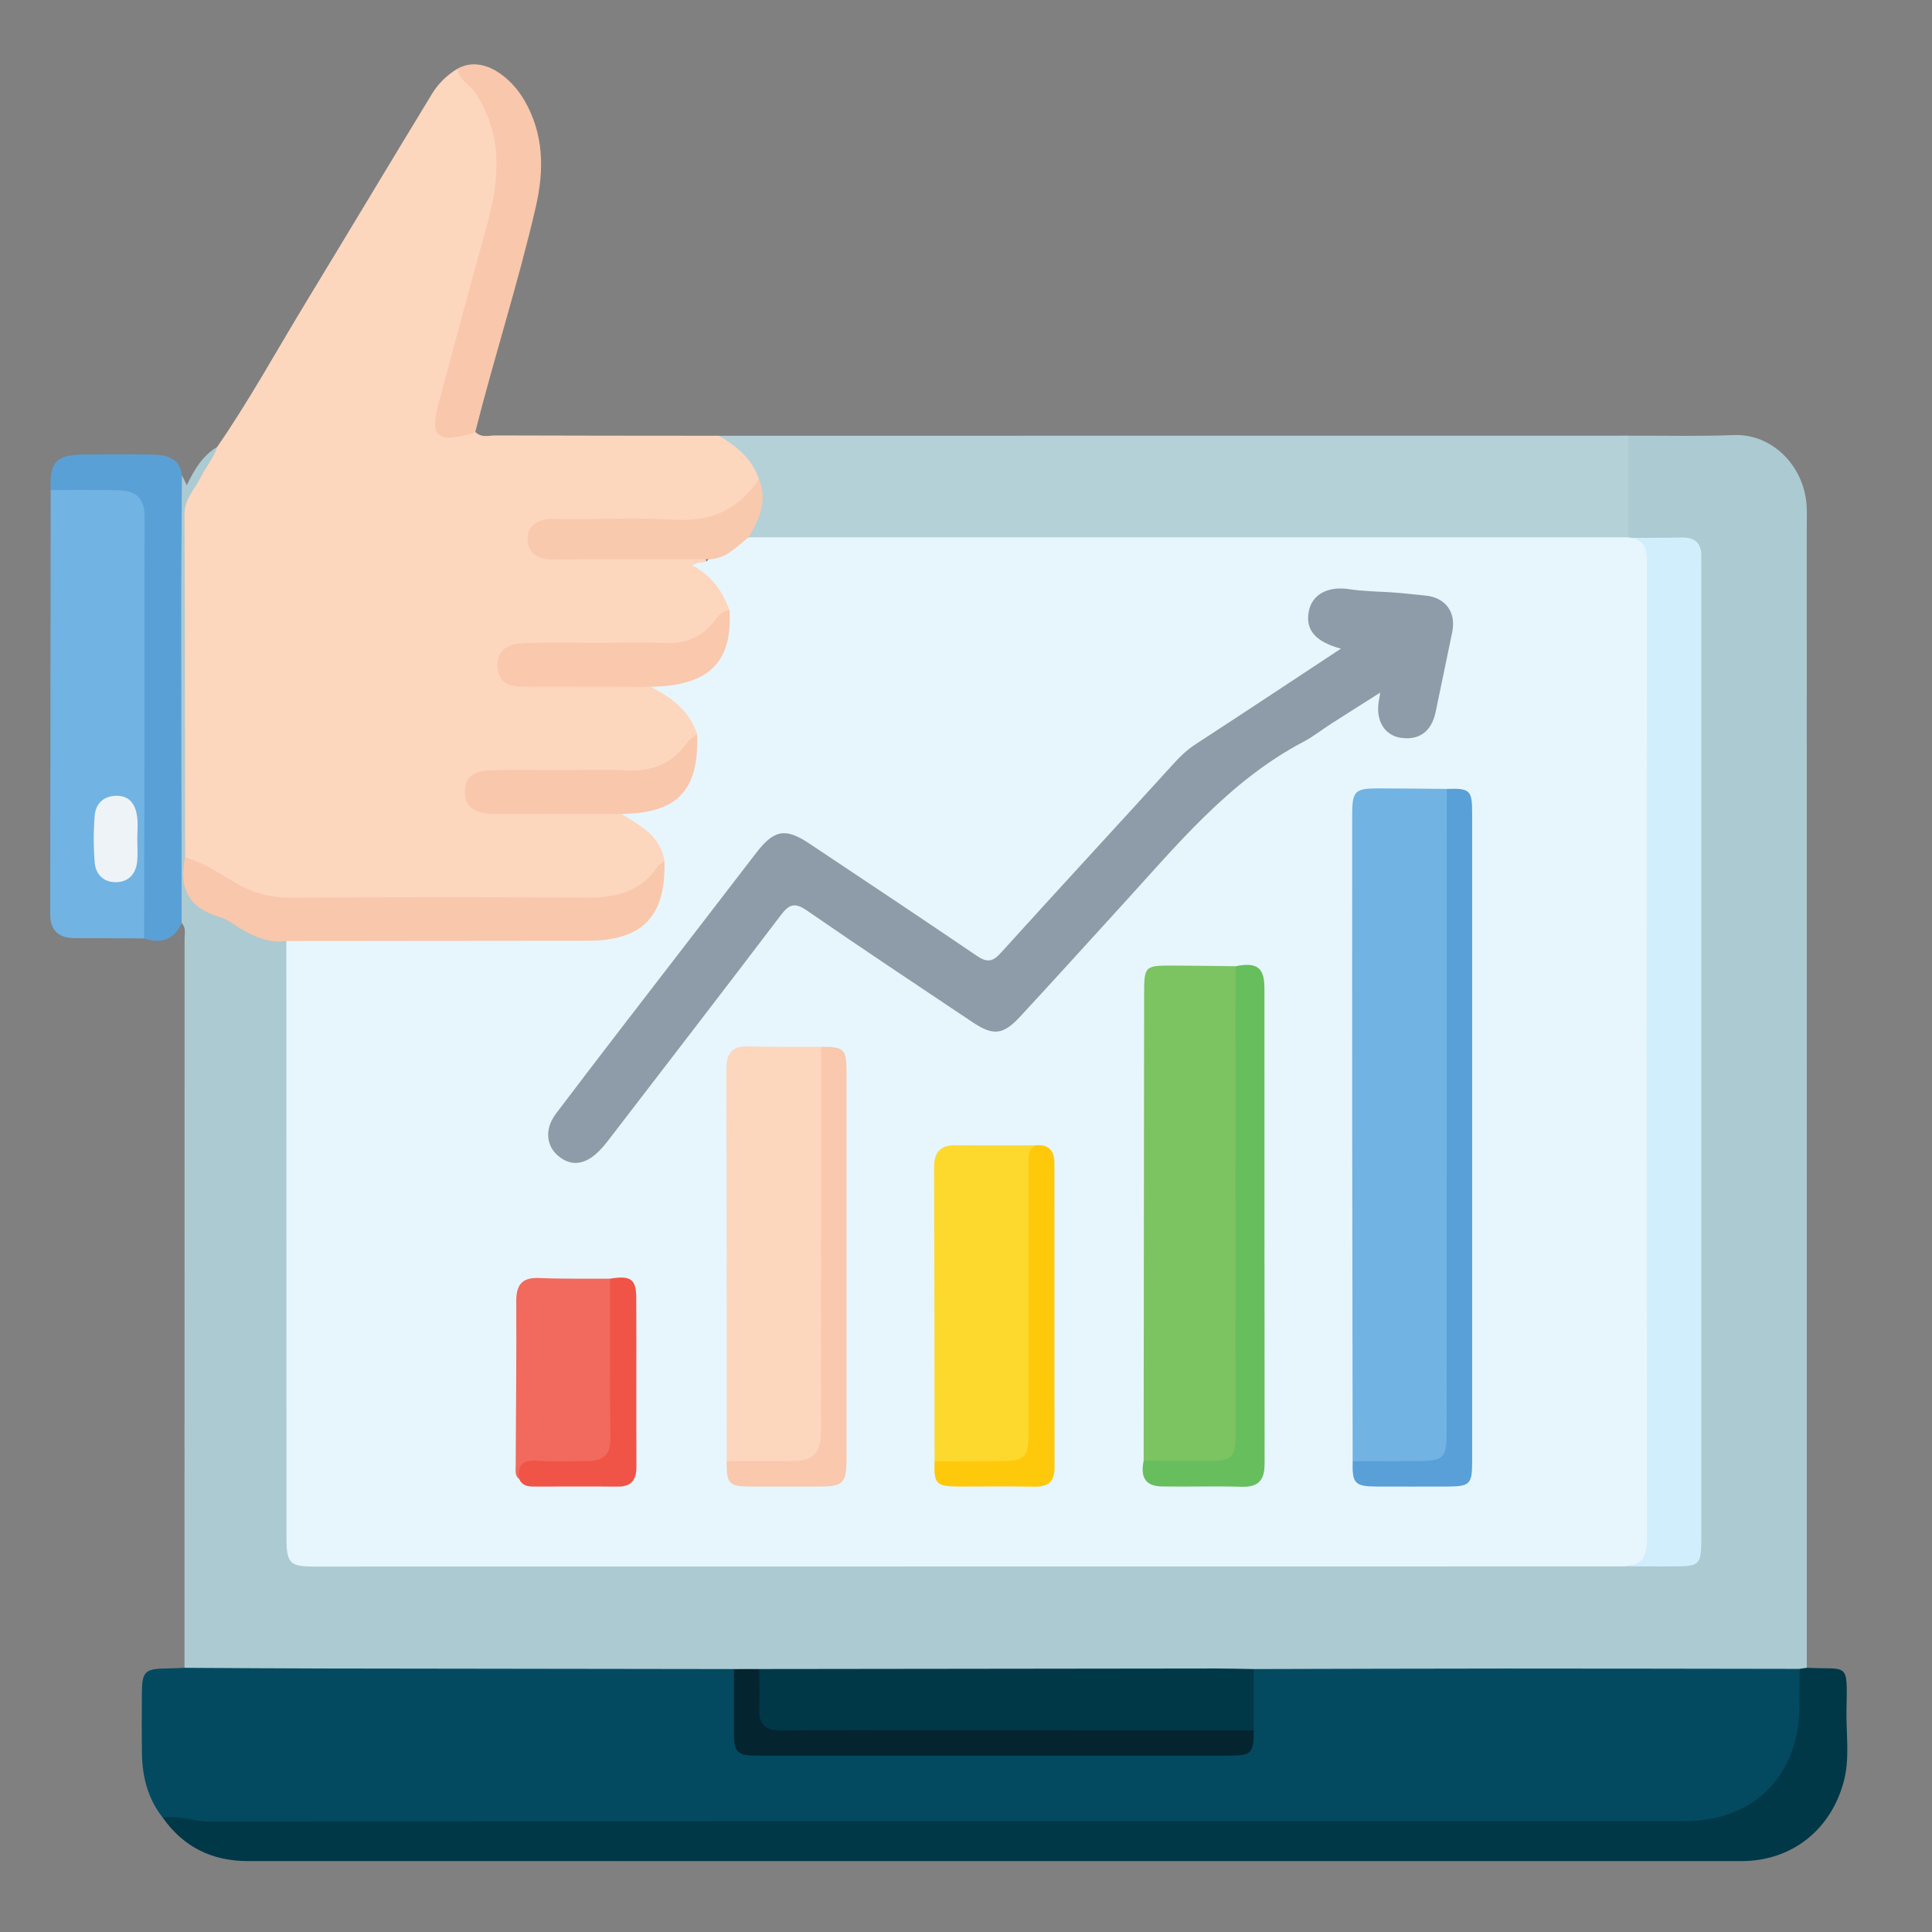
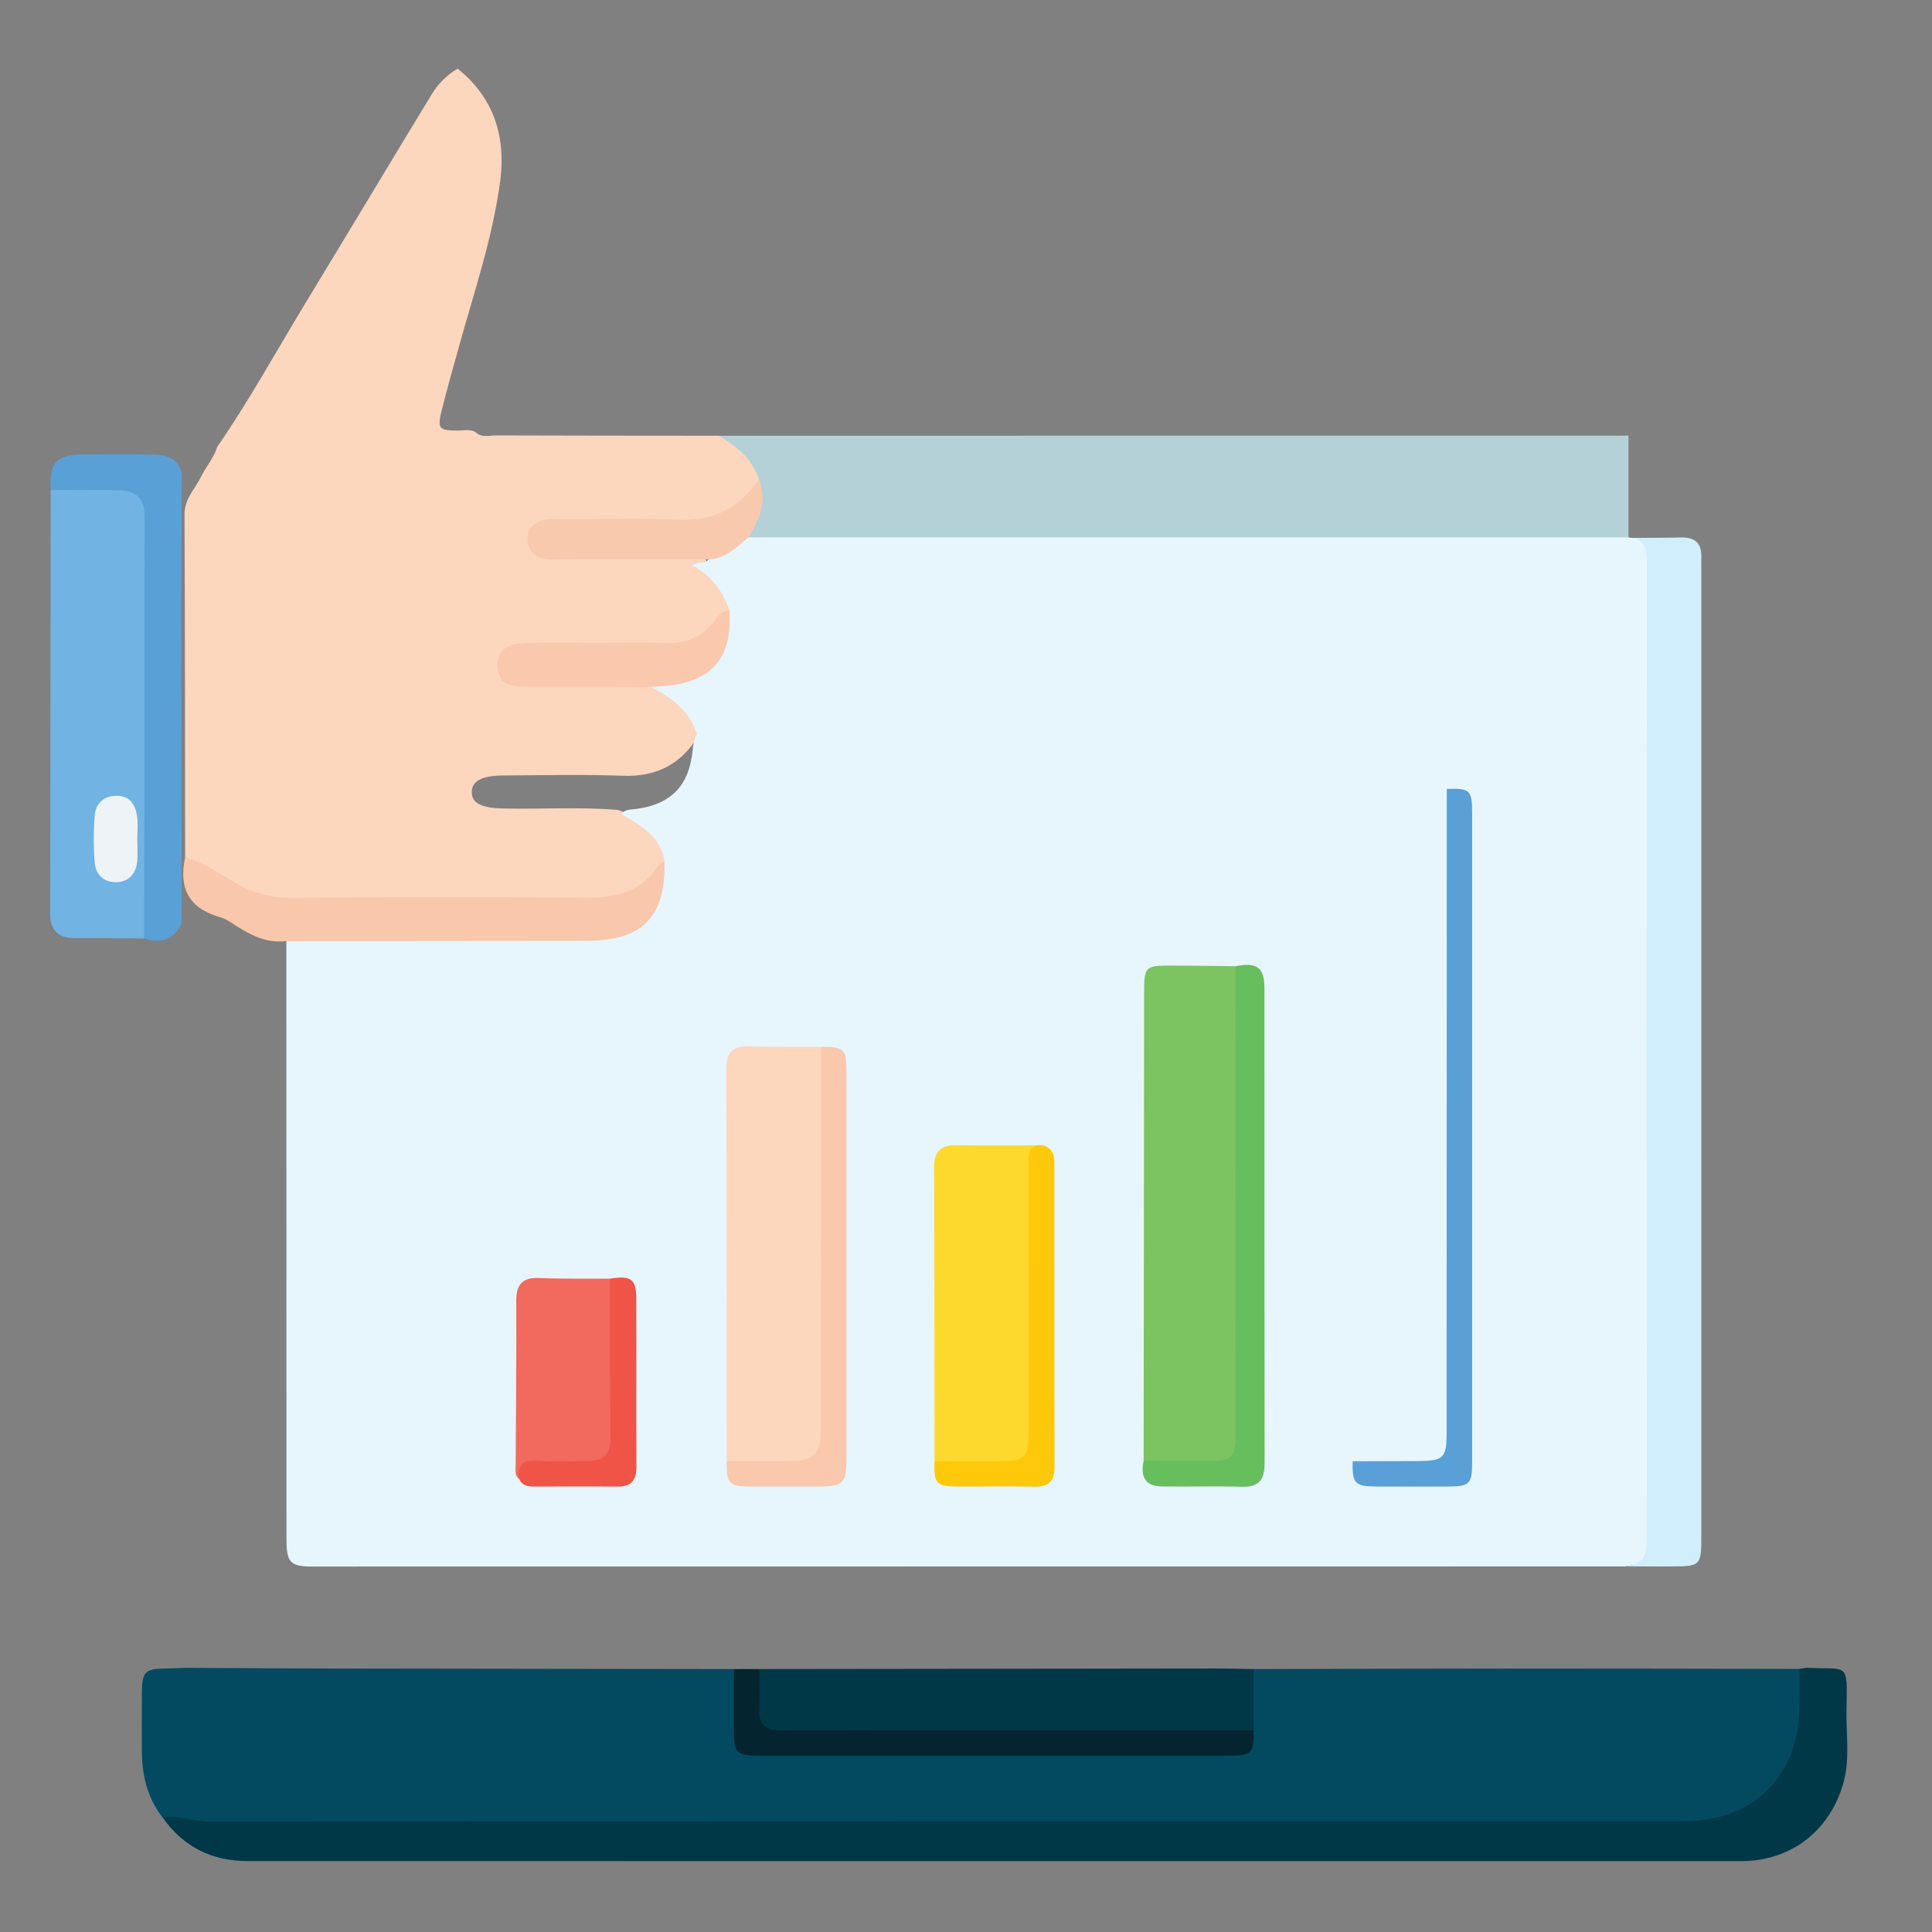
<svg xmlns="http://www.w3.org/2000/svg" id="Layer_1" x="0px" y="0px" width="520px" height="520px" viewBox="0 0 520 520" xml:space="preserve">
  <rect x="0" y="0" width="520" height="520" fill="#808080" stroke="none" />
  <g>
-     <path fill-rule="evenodd" clip-rule="evenodd" fill="#ACCAD1" d="M438.306,117.264c9.448-0.031,18.907,0.205,28.341-0.165 c10.289-0.403,18.914,8.23,19.604,18.975c0.135,2.11,0.035,4.235,0.037,6.353c0.006,102.152,0.012,204.304,0.017,306.458 c-0.619,0.858-1.523,1.208-2.511,1.412c-1.602,0.39-3.239,0.326-4.868,0.326c-45.991,0.021-91.982,0-137.976,0.019 c-1.142,0.002-2.279-0.088-3.42-0.135c-37.244,0.288-74.49,0.065-111.735,0.113c-6.992,0.009-13.985,0.204-20.974-0.13 c-2.56,0.116-5.121,0.117-7.683-0.001c-19.694,0.336-39.387,0.105-59.081,0.139c-26.858,0.045-53.715,0.036-80.572-0.022 c-2.688-0.006-5.608,0.606-7.833-1.711c0.014-65.423,0.03-130.848,0.024-196.271c0-1.413,0.442-2.96-0.774-4.169 c-1.986-1.734-1.72-4.126-1.723-6.357c-0.053-35.951-0.056-71.901,0.003-107.851c0.003-2.225-0.28-4.63,1.791-6.314 c0.343,0.702,0.688,1.406,1.302,2.663c2.025-4.246,4.301-7.992,8.197-10.332c1.381,2.754-0.515,4.806-1.852,6.628 c-4.474,6.097-5.591,12.791-5.524,20.247c0.25,27.544,0.191,55.093,0.069,82.634c-0.011,0.645,0.084-0.157-0.041,0.474 c-1.6,8.065,1.376,13.038,9.313,15.884c5.245,1.88,9.687,5.87,15.588,6.341c1.003,0.081,1.676,0.909,2.061,1.882 c0.884,2.877,0.602,5.832,0.603,8.756c0.018,48.596,0.012,97.192,0.013,145.788c0,1.793,0.062,3.59,0.026,5.382 c-0.078,3.921,1.961,5.597,5.698,5.704c2.283,0.064,4.565,0.077,6.848,0.077c114.153-0.001,228.305,0.009,342.458-0.004 c1.141,0,2.284-0.049,3.421,0.057c4.725,0.401,9.445-0.101,14.169-0.12c3.161-0.014,4.765-1.627,4.887-4.815 c0.076-1.956,0.107-3.911,0.107-5.866c0.002-84.124,0.004-168.248,0-252.371c0-10.449-0.012-10.431-10.415-10.766 c-2.111-0.067-4.241-0.05-6.33-0.509c-0.627-0.201-1.172-0.535-1.644-0.993C436.26,135.514,435.612,126.365,438.306,117.264z" />
    <path fill-rule="evenodd" clip-rule="evenodd" fill="#FDD6BE" d="M49.823,230.786c-0.034-30.793-0.016-61.587-0.163-92.379 c-0.02-4.189,2.846-6.795,4.446-10.084c1.332-2.739,3.462-5.07,4.368-8.06c8.562-12.4,15.807-25.611,23.615-38.475 c11.435-18.837,22.755-37.742,34.209-56.568c1.685-2.769,4.039-5.044,6.865-6.746c9.72,7.753,13.013,18.272,11.495,30.026 c-1.966,15.22-6.974,29.793-11.059,44.548c-1.608,5.81-3.271,11.606-4.725,17.457c-1.21,4.874-0.751,5.355,4.248,5.386 c1.608,0.011,3.258-0.439,4.81,0.357c1.609,1.687,3.688,0.941,5.55,0.948c20.015,0.074,40.03,0.07,60.045,0.089 c7.327,2.31,11.022,6.599,11.032,12.805c-4.256,7.417-10.575,11.151-19.213,11.095c-11.228-0.073-22.458-0.082-33.686,0.027 c-3.136,0.031-7.56-0.597-7.485,4.005c0.074,4.556,4.506,3.799,7.616,3.83c10.577,0.106,21.155,0.026,31.733,0.051 c2.105,0.006,4.242-0.185,6.272,0.606c0.609,2.466,0.609,2.466-2.739,1.819c4.966,3.242,10.264,6.261,9.199,13.595 c-5.492,7.556-12.897,10.023-22.111,9.466c-9.712-0.588-19.487-0.154-29.235-0.117c-2.275,0.009-4.558,0.043-6.681,1.057 c-1.818,0.868-2.735,2.287-2.447,4.308c0.263,1.838,1.518,2.798,3.243,3.189c1.759,0.4,3.555,0.288,5.34,0.328 c9.9,0.219,19.813-0.467,29.706,0.371c4.803,1.386,8.888,3.879,11.796,8.017c1.377,1.96,2.95,3.96,1.906,6.661 c-4.675,7.403-11.229,10.736-20.127,10.403c-10.742-0.402-21.51-0.137-32.267-0.077c-5.793,0.033-8.461,1.542-8.406,4.555 c0.054,2.938,2.646,4.209,8.596,4.332c10.258,0.213,20.527-0.481,30.777,0.39c3.819,1.43,7.579,3.049,10.167,6.361 c1.87,2.392,3.995,4.857,2.52,8.334c-4.758,7.748-11.912,10.394-20.71,10.347c-26.352-0.141-52.707-0.151-79.058,0.026 c-5.896,0.04-11.32-0.935-16.272-4.087C58.631,236.206,53.493,234.673,49.823,230.786z" />
    <path fill-rule="evenodd" clip-rule="evenodd" fill="#034A61" d="M337.467,449.23c22.606-0.05,45.214-0.135,67.821-0.138 c26.347-0.007,52.693,0.057,79.04,0.09c4.666,12.948-0.894,30.956-12.826,37.758c-4.771,2.719-9.808,4.365-15.28,4.687 c-1.79,0.105-3.585,0.086-5.379,0.086c-130.75,0.003-261.5,0-392.25,0.008c-5.074,0-10.131-0.005-14.78-2.486 c-3.979-5.036-5.502-10.894-5.607-17.175c-0.091-5.366-0.042-10.733-0.023-16.102c0.021-6.174,0.749-6.856,7.09-6.902 c1.46-0.011,2.92-0.104,4.38-0.161c12.363,0.064,24.725,0.159,37.087,0.183c36.936,0.067,73.871,0.104,110.807,0.153 c2.609,3.684,1.36,7.889,1.44,11.855c0.198,9.761,0.212,9.921,9.765,9.922c39.568,0.008,79.137,0.019,118.705-0.008 c6.994-0.003,7.258-0.222,8.565-5.271C336.531,460.229,334.553,454.515,337.467,449.23z" />
    <path fill-rule="evenodd" clip-rule="evenodd" fill="#B4D1D7" d="M204.267,129.04c-1.762-5.579-5.987-8.907-10.738-11.755 c81.592-0.007,163.185-0.015,244.777-0.021c-0.001,9.124-0.002,18.246-0.002,27.37c-1.838,1.815-4.216,1.564-6.462,1.566 c-74.707,0.037-149.415,0.041-224.123,0.011c-1.63-0.001-3.266-0.015-4.838-0.505c-1.907-0.572-2.029-1.979-1.323-3.445 C203.578,138.067,203.782,133.531,204.267,129.04z" />
    <path fill-rule="evenodd" clip-rule="evenodd" fill="#013848" d="M43.813,489.234c4.211-0.828,8.173,1.022,12.378,1.019 c132.364-0.113,264.729-0.093,397.093-0.095c18.828,0,31.014-12.261,31.02-31.195c0.003-3.261,0.017-6.52,0.024-9.78 c0.66-0.1,1.318-0.198,1.977-0.298c11.249,0.595,10.934-1.935,10.679,11.462c-0.122,6.476,0.974,13.015-0.806,19.429 c-3.608,12.997-14.13,21.143-27.492,21.144c-134.018,0.012-268.034,0.014-402.05-0.009 C57.092,500.908,49.367,497.138,43.813,489.234z" />
    <path fill-rule="evenodd" clip-rule="evenodd" fill="#71B3E2" d="M38.8,252.594c-6.181-0.036-12.363-0.125-18.544-0.091 c-4.386,0.024-6.748-2-6.745-6.422c0.027-38.066,0.083-76.131,0.13-114.197c7.261-2.815,14.653-1.921,21.958-0.444 c2.5,0.505,3.816,2.892,4.438,5.412c0.434,1.755,0.468,3.547,0.47,5.338c0.025,34.513,0.029,69.025-0.017,103.539 C40.487,248.113,40.887,250.684,38.8,252.594z" />
    <path fill-rule="evenodd" clip-rule="evenodd" fill="#59A0D7" d="M38.8,252.594c0.048-37.817,0.12-75.633,0.118-113.449 c0-5.006-2.178-7.107-7.185-7.2c-6.029-0.112-12.062-0.049-18.093-0.062c-0.339-7.578,1.48-9.516,9.084-9.555 c6.153-0.032,12.31-0.1,18.46,0.037c3.741,0.083,7.197,0.911,7.787,5.566c-0.069,12.033-0.199,24.066-0.196,36.1 c0.008,28.141,0.079,56.283,0.125,84.423C46.84,253.019,43.34,254.076,38.8,252.594z" />
-     <path fill-rule="evenodd" clip-rule="evenodd" fill="#F9C7AB" d="M127.932,116.249c-0.293,0.142-0.572,0.337-0.881,0.419 c-9.574,2.546-11.391,0.94-8.946-8.265c4.287-16.137,8.682-32.246,13.109-48.344c3.33-12.109,4.089-23.904-3.239-35.05 c-1.497-2.277-4.52-3.406-4.813-6.535c6.844-3.77,14.392,2.359,17.955,8.489c5.292,9.106,5.389,18.744,3.084,28.759 C139.512,76.099,133.039,95.989,127.932,116.249z" />
    <path fill-rule="evenodd" clip-rule="evenodd" fill="#E7F6FD" d="M201.458,144.622c78.949,0.003,157.897,0.007,236.846,0.011 c0.337,0.049,0.675,0.098,1.014,0.147c4.451-0.245,5.503,2.465,5.444,6.202c-0.028,1.628,0.02,3.258,0.02,4.887 c0,84.872,0,169.744,0,254.615c0,0.652,0.001,1.305-0.002,1.956c-0.039,7.996-0.039,7.996-7.444,9.165 c-117.675,0.014-235.35,0.031-353.024,0.033c-6.278,0-7.204-1.023-7.205-7.487c-0.013-53.622-0.023-107.243-0.034-160.865 c2.186-2.002,4.914-1.451,7.458-1.456c23.965-0.05,47.931-0.031,71.896-0.024c3.605,0.001,7.21-0.079,10.598-1.432 c5.868-2.344,9.859-6.294,10.347-12.95c0.145-1.98,0.442-3.882,1.462-5.616c-0.988-6.875-6.505-9.625-11.613-12.748 c1.071-1.275,2.603-1.147,4.036-1.335c9.413-1.235,14.318-6.371,15.187-15.972c0.136-1.49,0.435-2.886,1.17-4.185 c-2.044-6.319-6.929-9.85-12.492-12.714c1.044-1.323,2.567-1.217,4.011-1.342c9.783-0.843,14.867-5.74,16.109-15.572 c0.165-1.302,0.256-2.594,1.12-3.669c-1.868-5.142-4.845-9.399-9.974-12.036c1.273-1.482,3.375-0.105,4.292-1.709 C194.338,148.677,197.245,145.458,201.458,144.622z" />
    <path fill-rule="evenodd" clip-rule="evenodd" fill="#D1EEFC" d="M437.335,421.605c5.872-0.384,5.961-4.166,5.953-8.896 c-0.127-87.183-0.111-174.366-0.015-261.549c0.002-3.285-0.521-5.558-3.957-6.38c4.4-0.033,8.802-0.011,13.199-0.119 c3.652-0.089,5.504,1.513,5.395,5.235c-0.032,1.14,0,2.282,0,3.423c0,86.555,0.003,173.11,0,259.665c0,8.61-0.018,8.626-8.84,8.626 C445.159,421.609,441.247,421.606,437.335,421.605z" />
    <path fill-rule="evenodd" clip-rule="evenodd" fill="#003848" d="M337.467,449.23c-0.003,5.496-0.005,10.989-0.008,16.484 c-2.358,1.998-5.226,1.533-7.944,1.535c-38.214,0.033-76.428,0.033-114.643,0.014c-11.65-0.006-15.821-7.199-10.516-18.04 c40.959-0.051,81.92-0.104,122.88-0.146C330.646,449.076,334.057,449.178,337.467,449.23z" />
    <path fill-rule="evenodd" clip-rule="evenodd" fill="#F9C7AB" d="M178.833,231.808c0.393,14.922-5.895,21.388-20.802,21.402 c-26.986,0.024-53.973,0.051-80.959,0.076c-4.988,0.631-9.187-1.339-13.229-3.931c-1.499-0.961-3.029-2.06-4.705-2.532 c-8.367-2.36-11.084-7.862-9.316-16.038c5.263,1.401,9.621,4.628,14.26,7.239c4.674,2.63,9.451,3.65,14.842,3.608 c26.171-0.203,52.344-0.186,78.516-0.034c7.839,0.045,14.823-1.202,19.502-8.305C177.36,232.659,178.193,232.298,178.833,231.808z" />
    <path fill-rule="evenodd" clip-rule="evenodd" fill="#042530" d="M204.356,449.224c0.004,3.589,0.124,7.18-0.015,10.763 c-0.165,4.232,1.816,5.78,5.919,5.749c14.35-0.107,28.701-0.044,43.052-0.04c28.049,0.004,56.097,0.012,84.147,0.02 c-0.021,6.199-0.59,6.823-6.606,6.825c-42.175,0.01-84.351,0.009-126.526,0c-6.083-0.002-6.79-0.706-6.805-6.699 c-0.015-5.537,0.015-11.074,0.026-16.61C199.816,449.229,202.086,449.227,204.356,449.224z" />
    <path fill-rule="evenodd" clip-rule="evenodd" fill="#F9C8AD" d="M196.363,164.271c0.791,14.089-5.643,20.323-21.242,20.583 c-11.066-0.025-22.134-0.096-33.202-0.056c-4.001,0.015-7.723-0.133-8.018-5.438c-0.227-4.061,2.298-6.177,7.979-6.295 c6.671-0.139,13.347-0.034,20.021-0.035c5.697,0,11.403-0.203,17.088,0.056c5.665,0.258,10.084-1.641,13.492-6.163 C193.432,165.664,194.469,164.27,196.363,164.271z" />
-     <path fill-rule="evenodd" clip-rule="evenodd" fill="#F9C7AC" d="M187.614,197.568c0.619,15.135-5.287,21.356-20.394,21.492 c-10.759-0.01-21.518-0.019-32.276-0.029c-1.141-0.001-2.297,0.11-3.421-0.031c-3.477-0.438-6.424-1.565-6.427-5.838 c-0.003-4.272,2.937-5.677,6.419-5.799c6.675-0.233,13.365-0.074,20.049-0.076c5.705-0.001,11.423-0.245,17.113,0.063 c6.912,0.373,12.348-1.883,16.365-7.579C185.672,198.876,186.745,198.294,187.614,197.568z" />
    <path fill-rule="evenodd" clip-rule="evenodd" fill="#F9C9AD" d="M201.458,144.622c-3.271,2.555-6.102,5.911-10.777,5.904 c-13.853-0.002-27.708-0.123-41.56,0.065c-4.158,0.057-7.119-1.513-7.108-5.475c0.01-3.966,2.992-5.524,7.142-5.444 c11.079,0.213,22.191-0.409,33.239,0.217c9.684,0.55,16.58-3.208,21.874-10.849C206.725,134.846,204.292,139.77,201.458,144.622z" />
    <path fill-rule="evenodd" clip-rule="evenodd" fill="#EEF3F7" d="M36.954,225.998c0.004,1.941,0.159,3.899-0.029,5.822 c-0.323,3.313-2.23,5.523-5.578,5.625c-3.358,0.102-5.592-2.026-5.858-5.293c-0.34-4.179-0.34-8.426-0.004-12.606 c0.26-3.243,2.378-5.31,5.81-5.362c3.613-0.057,5.165,2.368,5.6,5.511C37.182,221.758,36.95,223.894,36.954,225.998z" />
-     <path fill-rule="evenodd" clip-rule="evenodd" fill="#8D9CA8" d="M360.905,174.587c-6.872-1.86-9.495-5.008-8.686-9.812 c0.775-4.616,4.93-7.132,11-6.19c3.569,0.554,7.127,0.603,10.7,0.804c3.244,0.181,6.476,0.601,9.713,0.904 c5.409,0.506,8.342,4.467,7.236,9.854c-1.467,7.153-2.968,14.299-4.455,21.449c-1.092,5.249-4.412,7.725-9.367,6.986 c-4.31-0.643-6.711-4.455-5.994-9.529c0.084-0.603,0.198-1.202,0.44-2.642c-4.832,3.065-9.042,5.714-13.228,8.398 c-2.467,1.581-4.782,3.442-7.364,4.798c-20.262,10.645-34.342,28.119-49.379,44.536c-9.021,9.848-17.941,19.785-27.034,29.565 c-4.555,4.899-7.185,5.117-12.767,1.39c-14.888-9.945-29.797-19.86-44.535-30.024c-3.132-2.16-4.704-1.813-6.929,1.117 c-15.546,20.475-31.248,40.831-46.91,61.22c-0.594,0.773-1.261,1.496-1.935,2.203c-3.753,3.935-7.675,4.453-11.172,1.495 c-3.333-2.818-3.642-7.351-0.606-11.368c6.181-8.182,12.421-16.317,18.672-24.444c11.708-15.223,23.468-30.405,35.151-45.647 c4.835-6.309,7.868-6.95,14.361-2.619c15.04,10.033,30.1,20.037,45.051,30.199c2.631,1.788,4.186,1.799,6.429-0.68 c15.521-17.152,31.228-34.133,46.792-51.246c1.772-1.95,3.615-3.638,5.834-5.081C334.74,191.892,347.478,183.438,360.905,174.587z" />
-     <path fill-rule="evenodd" clip-rule="evenodd" fill="#71B3E2" d="M364.068,393.303c-0.042-29.97-0.101-59.938-0.124-89.908 c-0.021-28.016-0.009-56.033,0-84.049c0.001-6.402,0.714-7.15,6.899-7.145c6.187,0.007,12.373,0.088,18.563,0.137 c1.763,1.864,1.511,4.232,1.513,6.479c0.036,55.234,0.049,110.47-0.001,165.704c-0.007,8.12-2.053,10.357-10.104,10.207 C375.232,394.624,369.424,396.287,364.068,393.303z" />
    <path fill-rule="evenodd" clip-rule="evenodd" fill="#7CC362" d="M307.813,393.144c0.042-41.681,0.084-83.362,0.125-125.044 c0.007-8.215,0.003-8.24,8.047-8.217c5.532,0.017,11.063,0.113,16.596,0.173c1.815,1.831,1.563,4.204,1.565,6.442 c0.041,39.541,0.073,79.08-0.012,118.62c-0.016,7.416-2.191,9.471-9.683,9.688c-3.739,0.108-7.485,0.098-11.227-0.009 C311.295,394.742,309.271,394.823,307.813,393.144z" />
    <path fill-rule="evenodd" clip-rule="evenodd" fill="#FDD6BE" d="M195.587,393.271c-0.011-35.166,0.016-70.331-0.085-105.495 c-0.012-4.333,1.53-6.288,5.997-6.146c6.506,0.207,13.022,0.101,19.533,0.128c1.72,1.877,1.521,4.23,1.522,6.487 c0.034,31.606,0.068,63.214-0.01,94.819c-0.023,9.069-2.674,11.828-11.667,11.674C205.776,394.649,200.439,396.199,195.587,393.271 z" />
    <path fill-rule="evenodd" clip-rule="evenodd" fill="#FDD92E" d="M251.539,393.285c-0.03-26.377-0.03-52.756-0.124-79.132 c-0.016-4.118,1.714-5.97,5.839-5.915c7.159,0.093,14.319,0.03,21.479,0.033c-0.836,24.746-0.189,49.499-0.376,74.249 c-0.083,10.893-1.423,12.407-12.521,12.213C261.064,394.649,256.058,396.1,251.539,393.285z" />
    <path fill-rule="evenodd" clip-rule="evenodd" fill="#58A0D7" d="M364.068,393.303c5.699-0.016,11.399-0.032,17.1-0.047 c7.48-0.021,8.191-0.709,8.194-7.965c0.015-57.652,0.029-115.302,0.043-172.954c6.222-0.205,6.821,0.323,6.822,6.437 c0.011,58.302,0.011,116.604-0.001,174.907c-0.001,5.757-0.685,6.4-6.536,6.422c-6.351,0.021-12.702,0.02-19.054,0 C364.643,400.083,363.92,399.318,364.068,393.303z" />
    <path fill-rule="evenodd" clip-rule="evenodd" fill="#67BE5D" d="M307.813,393.144c6.029,0.038,12.06,0.144,18.089,0.094 c5.631-0.049,6.688-1.213,6.688-7.021c0.002-42.052-0.006-84.105-0.01-126.16c5.688-1.141,7.737,0.331,7.741,5.811 c0.024,42.713-0.008,85.425,0.045,128.138c0.005,4.267-1.574,6.286-6.071,6.16c-7.169-0.201-14.346,0.019-21.518-0.082 C308.402,400.022,306.864,397.744,307.813,393.144z" />
    <path fill-rule="evenodd" clip-rule="evenodd" fill="#F2695D" d="M139.779,398.134c-1.27-0.929-0.989-2.304-0.984-3.568 c0.062-14.757,0.241-29.513,0.156-44.269c-0.027-4.543,1.559-6.531,6.264-6.322c6.313,0.281,12.645,0.138,18.969,0.177 c1.743,1.651,1.534,3.847,1.545,5.92c0.065,11.668,0.094,23.338,0.002,35.007c-0.057,7.4-2.131,9.411-9.616,9.671 c-2.753,0.096-5.517,0.158-8.263,0.008C144.557,394.576,141.795,395.389,139.779,398.134z" />
    <path fill-rule="evenodd" clip-rule="evenodd" fill="#F9C8AD" d="M195.587,393.271c5.694-0.005,11.389,0.013,17.083-0.021 c6.414-0.038,8.321-1.97,8.325-8.515c0.023-34.325,0.026-68.652,0.036-102.979c6.096-0.044,6.808,0.61,6.811,6.623 c0.013,34.718,0.013,69.437,0,104.154c-0.002,6.762-0.844,7.573-7.585,7.58c-6.031,0.006-12.062,0.017-18.093-0.003 C196.146,400.091,195.542,399.447,195.587,393.271z" />
    <path fill-rule="evenodd" clip-rule="evenodd" fill="#FFC90B" d="M251.539,393.285c6.028-0.012,12.057,0.006,18.084-0.04 c6.126-0.048,7.17-1.079,7.172-7.026c0.009-24.114,0.005-48.227,0.003-72.341c0-2.094-0.369-4.31,1.935-5.606 c3.574-0.372,5.076,1.468,5.076,4.825c0.009,27.308-0.009,54.614,0.025,81.923c0.005,3.727-1.706,5.203-5.388,5.13 c-6.823-0.136-13.652-0.025-20.479-0.043C251.979,400.092,251.288,399.344,251.539,393.285z" />
    <path fill-rule="evenodd" clip-rule="evenodd" fill="#F05446" d="M139.779,398.134c-0.592-3.767,0.82-5.253,4.783-4.957 c4.525,0.336,9.096,0.096,13.646,0.068c4.077-0.022,6.168-1.644,6.101-6.188c-0.215-14.3-0.108-28.604-0.126-42.906 c5.584-0.9,7.049,0.097,7.067,5.208c0.056,15.1-0.021,30.2,0.045,45.298c0.016,3.565-1.259,5.505-5.07,5.471 c-7.468-0.07-14.937-0.032-22.406-0.013C142.121,400.12,140.577,399.915,139.779,398.134z" />
  </g>
</svg>